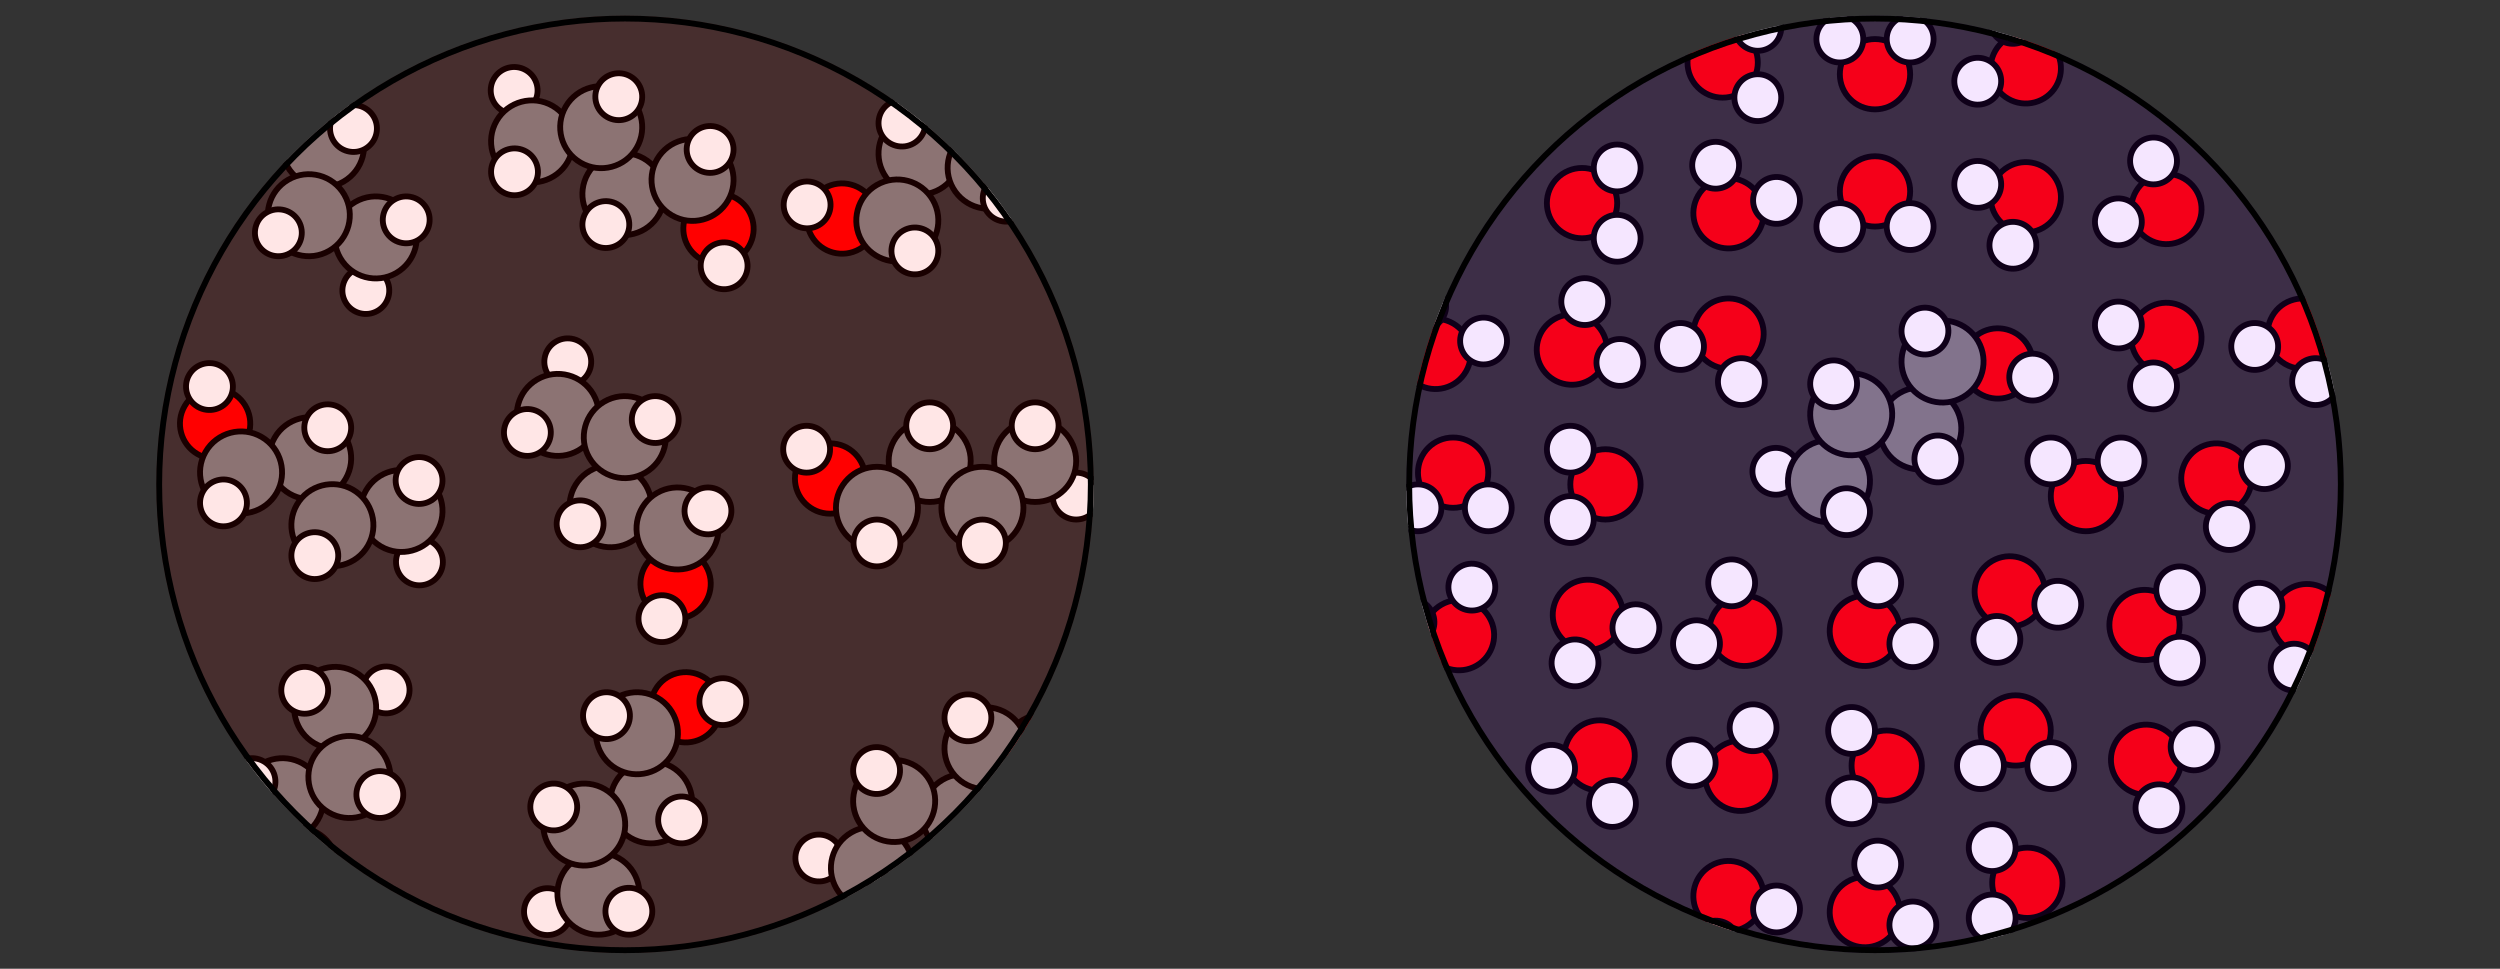
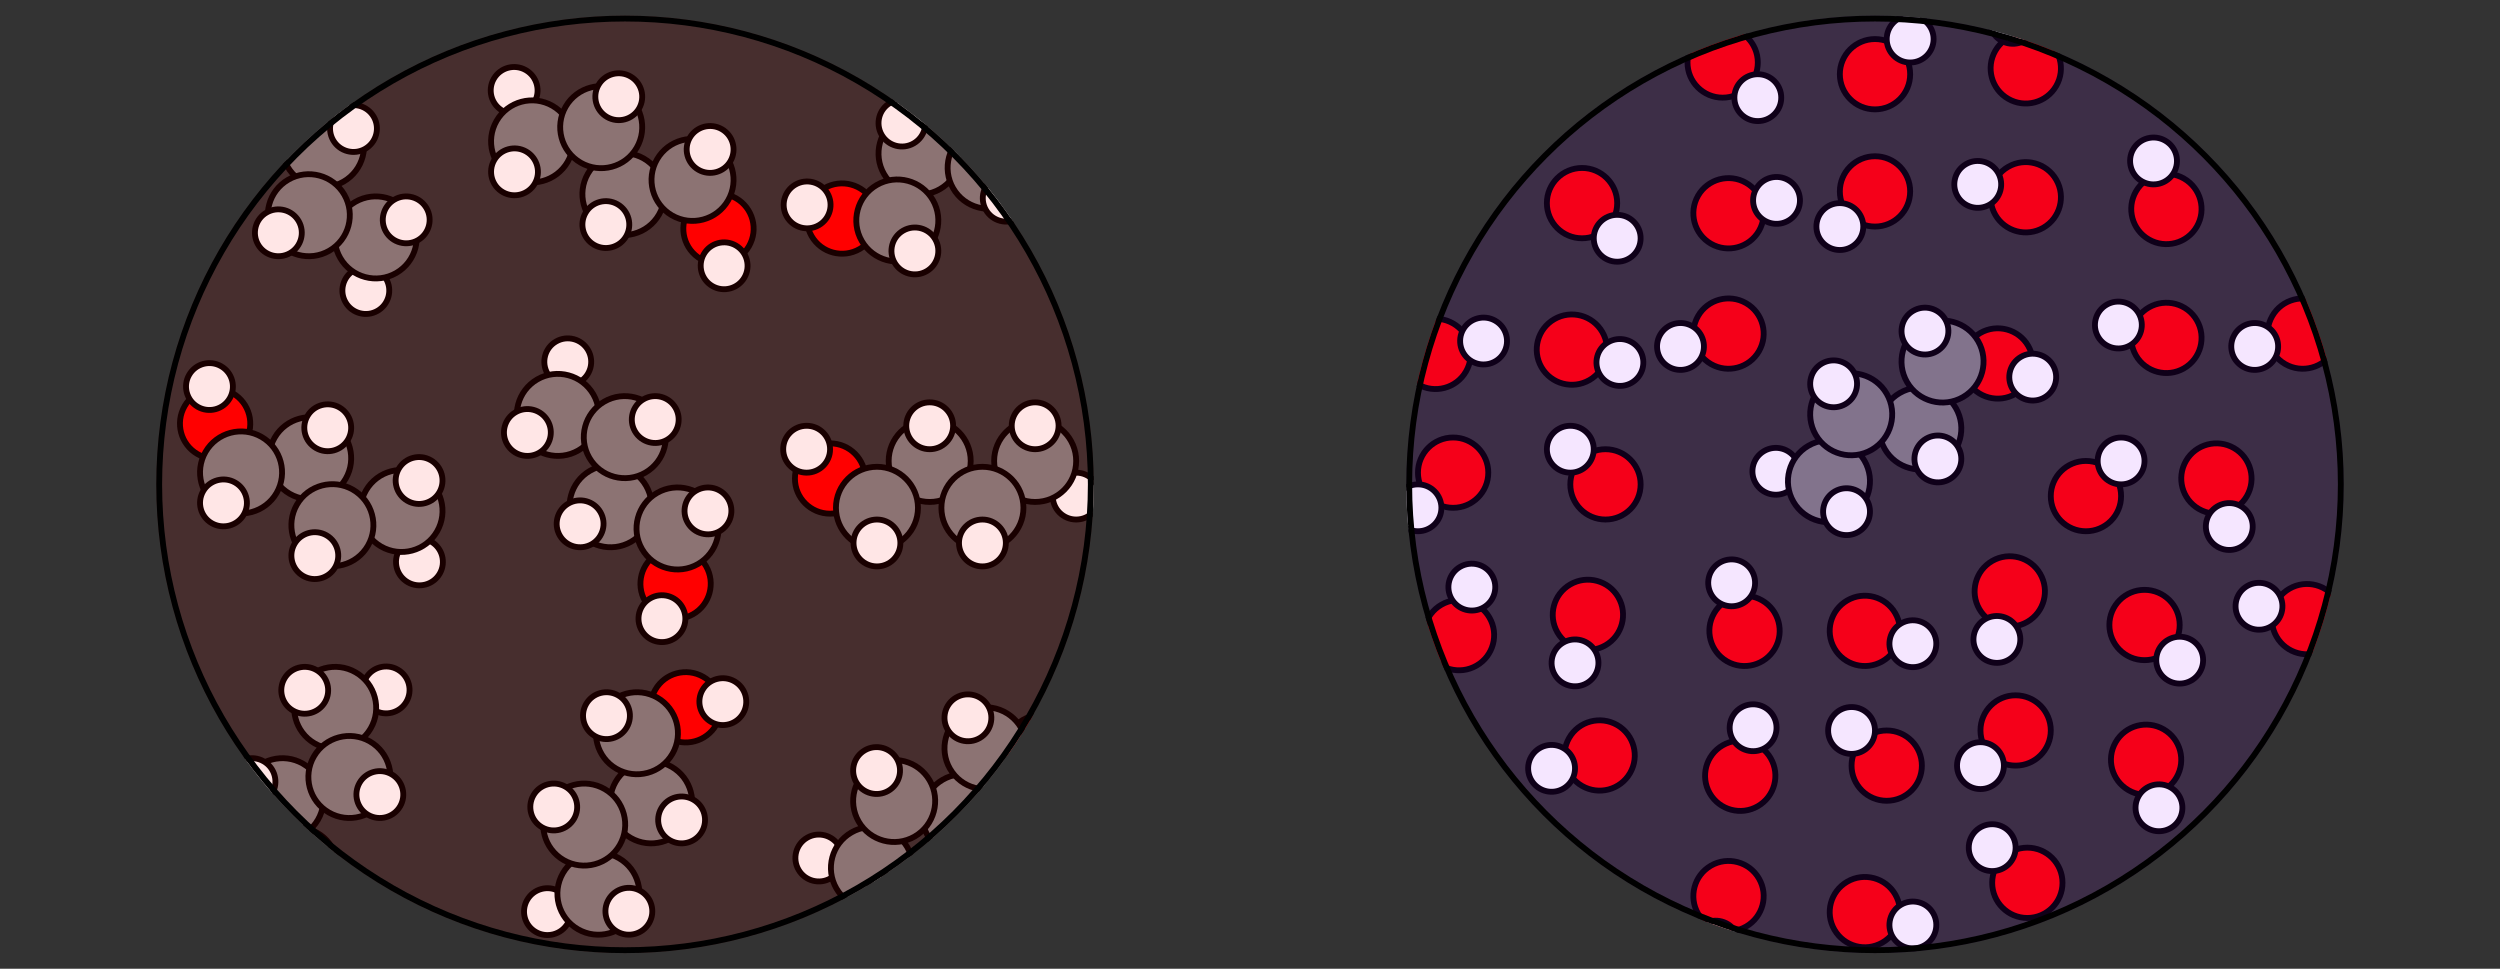
<svg xmlns="http://www.w3.org/2000/svg" xmlns:xlink="http://www.w3.org/1999/xlink" version="1.1" id="Layer_1" x="0px" y="0px" width="640px" height="248px">
  <rect width="100%" height="100%" fill="#333333" stroke="none" />
  <symbol>
    <g id="water">
      <circle fill="#FF0000" stroke="#000000" cx="0" cy="-2" r="6" />
      <circle fill="#FFFFFF" stroke="#000000" cx="-6" cy="4" r="4" />
-       <circle fill="#FFFFFF" stroke="#000000" cx="6" cy="4" r="4" />
    </g>
    <g id="butanol">
      <circle fill="#FFFFFF" stroke="#000000" cx="23" cy="2" r="4" />
      <circle fill="#FF0000" stroke="#000000" cx="-19" cy="-1" r="6" />
      <circle fill="#808080" stroke="#000000" cx="-2" cy="-4" r="7" />
      <circle fill="#808080" stroke="#000000" cx="16" cy="-4" r="7" />
      <circle fill="#808080" stroke="#000000" cx="-11" cy="4" r="7" />
      <circle fill="#808080" stroke="#000000" cx="7" cy="4" r="7" />
      <circle fill="#FFFFFF" stroke="#000000" cx="-23" cy="-6" r="4" />
      <circle fill="#FFFFFF" stroke="#000000" cx="-2" cy="-10" r="4" />
      <circle fill="#FFFFFF" stroke="#000000" cx="16" cy="-10" r="4" />
      <circle fill="#FFFFFF" stroke="#000000" cx="-11" cy="10" r="4" />
      <circle fill="#FFFFFF" stroke="#000000" cx="7" cy="10" r="4" />
    </g>
  </symbol>
  <clipPath id="zoom_view">
    <circle cx="0" cy="0" r="80" />
  </clipPath>
  <g transform="translate(160,124),scale(1.5)">
    <g transform="translate(0,0)" clip-path="url(#zoom_view)">
      <use xlink:href="#butanol" transform="translate(0,-54),rotate(210)" />
      <use xlink:href="#butanol" transform="translate(-54,-54),rotate(60)" />
      <use xlink:href="#butanol" transform="translate(54,-54),rotate(330)" />
      <use xlink:href="#butanol" transform="translate(0,0),rotate(240)" />
      <use xlink:href="#butanol" transform="translate(-54,0),rotate(30)" />
      <use xlink:href="#butanol" transform="translate(54,0),rotate(0)" />
      <use xlink:href="#butanol" transform="translate(0,54),rotate(120)" />
      <use xlink:href="#butanol" transform="translate(-54,54),rotate(300)" />
      <use xlink:href="#butanol" transform="translate(54,54),rotate(150)" />
      <circle fill="#FF0000" fill-opacity="0.1" stroke="#000000" stroke-width="2" cx="0" cy="0" r="80" />
    </g>
  </g>
  <g transform="translate(480,124),scale(1.5)">
    <g transform="translate(0,0)" clip-path="url(#zoom_view)">
      <use xlink:href="#butanol" transform="translate(4,-12),rotate(150)" />
      <use xlink:href="#water" transform="translate(-24,-72),rotate(270)" />
      <use xlink:href="#water" transform="translate(0,-72),rotate(180)" />
      <use xlink:href="#water" transform="translate(24,-72),rotate(120)" />
      <use xlink:href="#water" transform="translate(-48,-48),rotate(270)" />
      <use xlink:href="#water" transform="translate(-24,-48),rotate(210)" />
      <use xlink:href="#water" transform="translate(0,-48),rotate(0)" />
      <use xlink:href="#water" transform="translate(24,-48),rotate(60)" />
      <use xlink:href="#water" transform="translate(48,-48),rotate(120)" />
      <use xlink:href="#water" transform="translate(-74,-24),rotate(210)" />
      <use xlink:href="#water" transform="translate(-50,-24),rotate(240)" />
      <use xlink:href="#water" transform="translate(-26,-24),rotate(30)" />
      <use xlink:href="#water" transform="translate(48,-24),rotate(60)" />
      <use xlink:href="#water" transform="translate(72,-24),rotate(30)" />
      <use xlink:href="#water" transform="translate(-72,0),rotate(0)" />
      <use xlink:href="#water" transform="translate(-48,0),rotate(90)" />
      <use xlink:href="#water" transform="translate(36,0),rotate(180)" />
      <use xlink:href="#water" transform="translate(60,0),rotate(300)" />
      <use xlink:href="#water" transform="translate(-72,24),rotate(150)" />
      <use xlink:href="#water" transform="translate(-48,24),rotate(330)" />
      <use xlink:href="#water" transform="translate(-24,24),rotate(120)" />
      <use xlink:href="#water" transform="translate(0,24),rotate(240)" />
      <use xlink:href="#water" transform="translate(24,20),rotate(330)" />
      <use xlink:href="#water" transform="translate(48,24),rotate(270)" />
      <use xlink:href="#water" transform="translate(72,24),rotate(60)" />
      <use xlink:href="#water" transform="translate(-48,48),rotate(30)" />
      <use xlink:href="#water" transform="translate(-24,48),rotate(150)" />
      <use xlink:href="#water" transform="translate(0,48),rotate(90)" />
      <use xlink:href="#water" transform="translate(24,44),rotate(0)" />
      <use xlink:href="#water" transform="translate(48,48),rotate(300)" />
      <use xlink:href="#water" transform="translate(-24,72),rotate(330)" />
      <use xlink:href="#water" transform="translate(0,72),rotate(240)" />
      <use xlink:href="#water" transform="translate(24,68),rotate(90)" />
      <circle fill="#9900FF" fill-opacity="0.1" stroke="#000000" stroke-width="2" cx="0" cy="0" r="80" />
    </g>
  </g>
</svg>